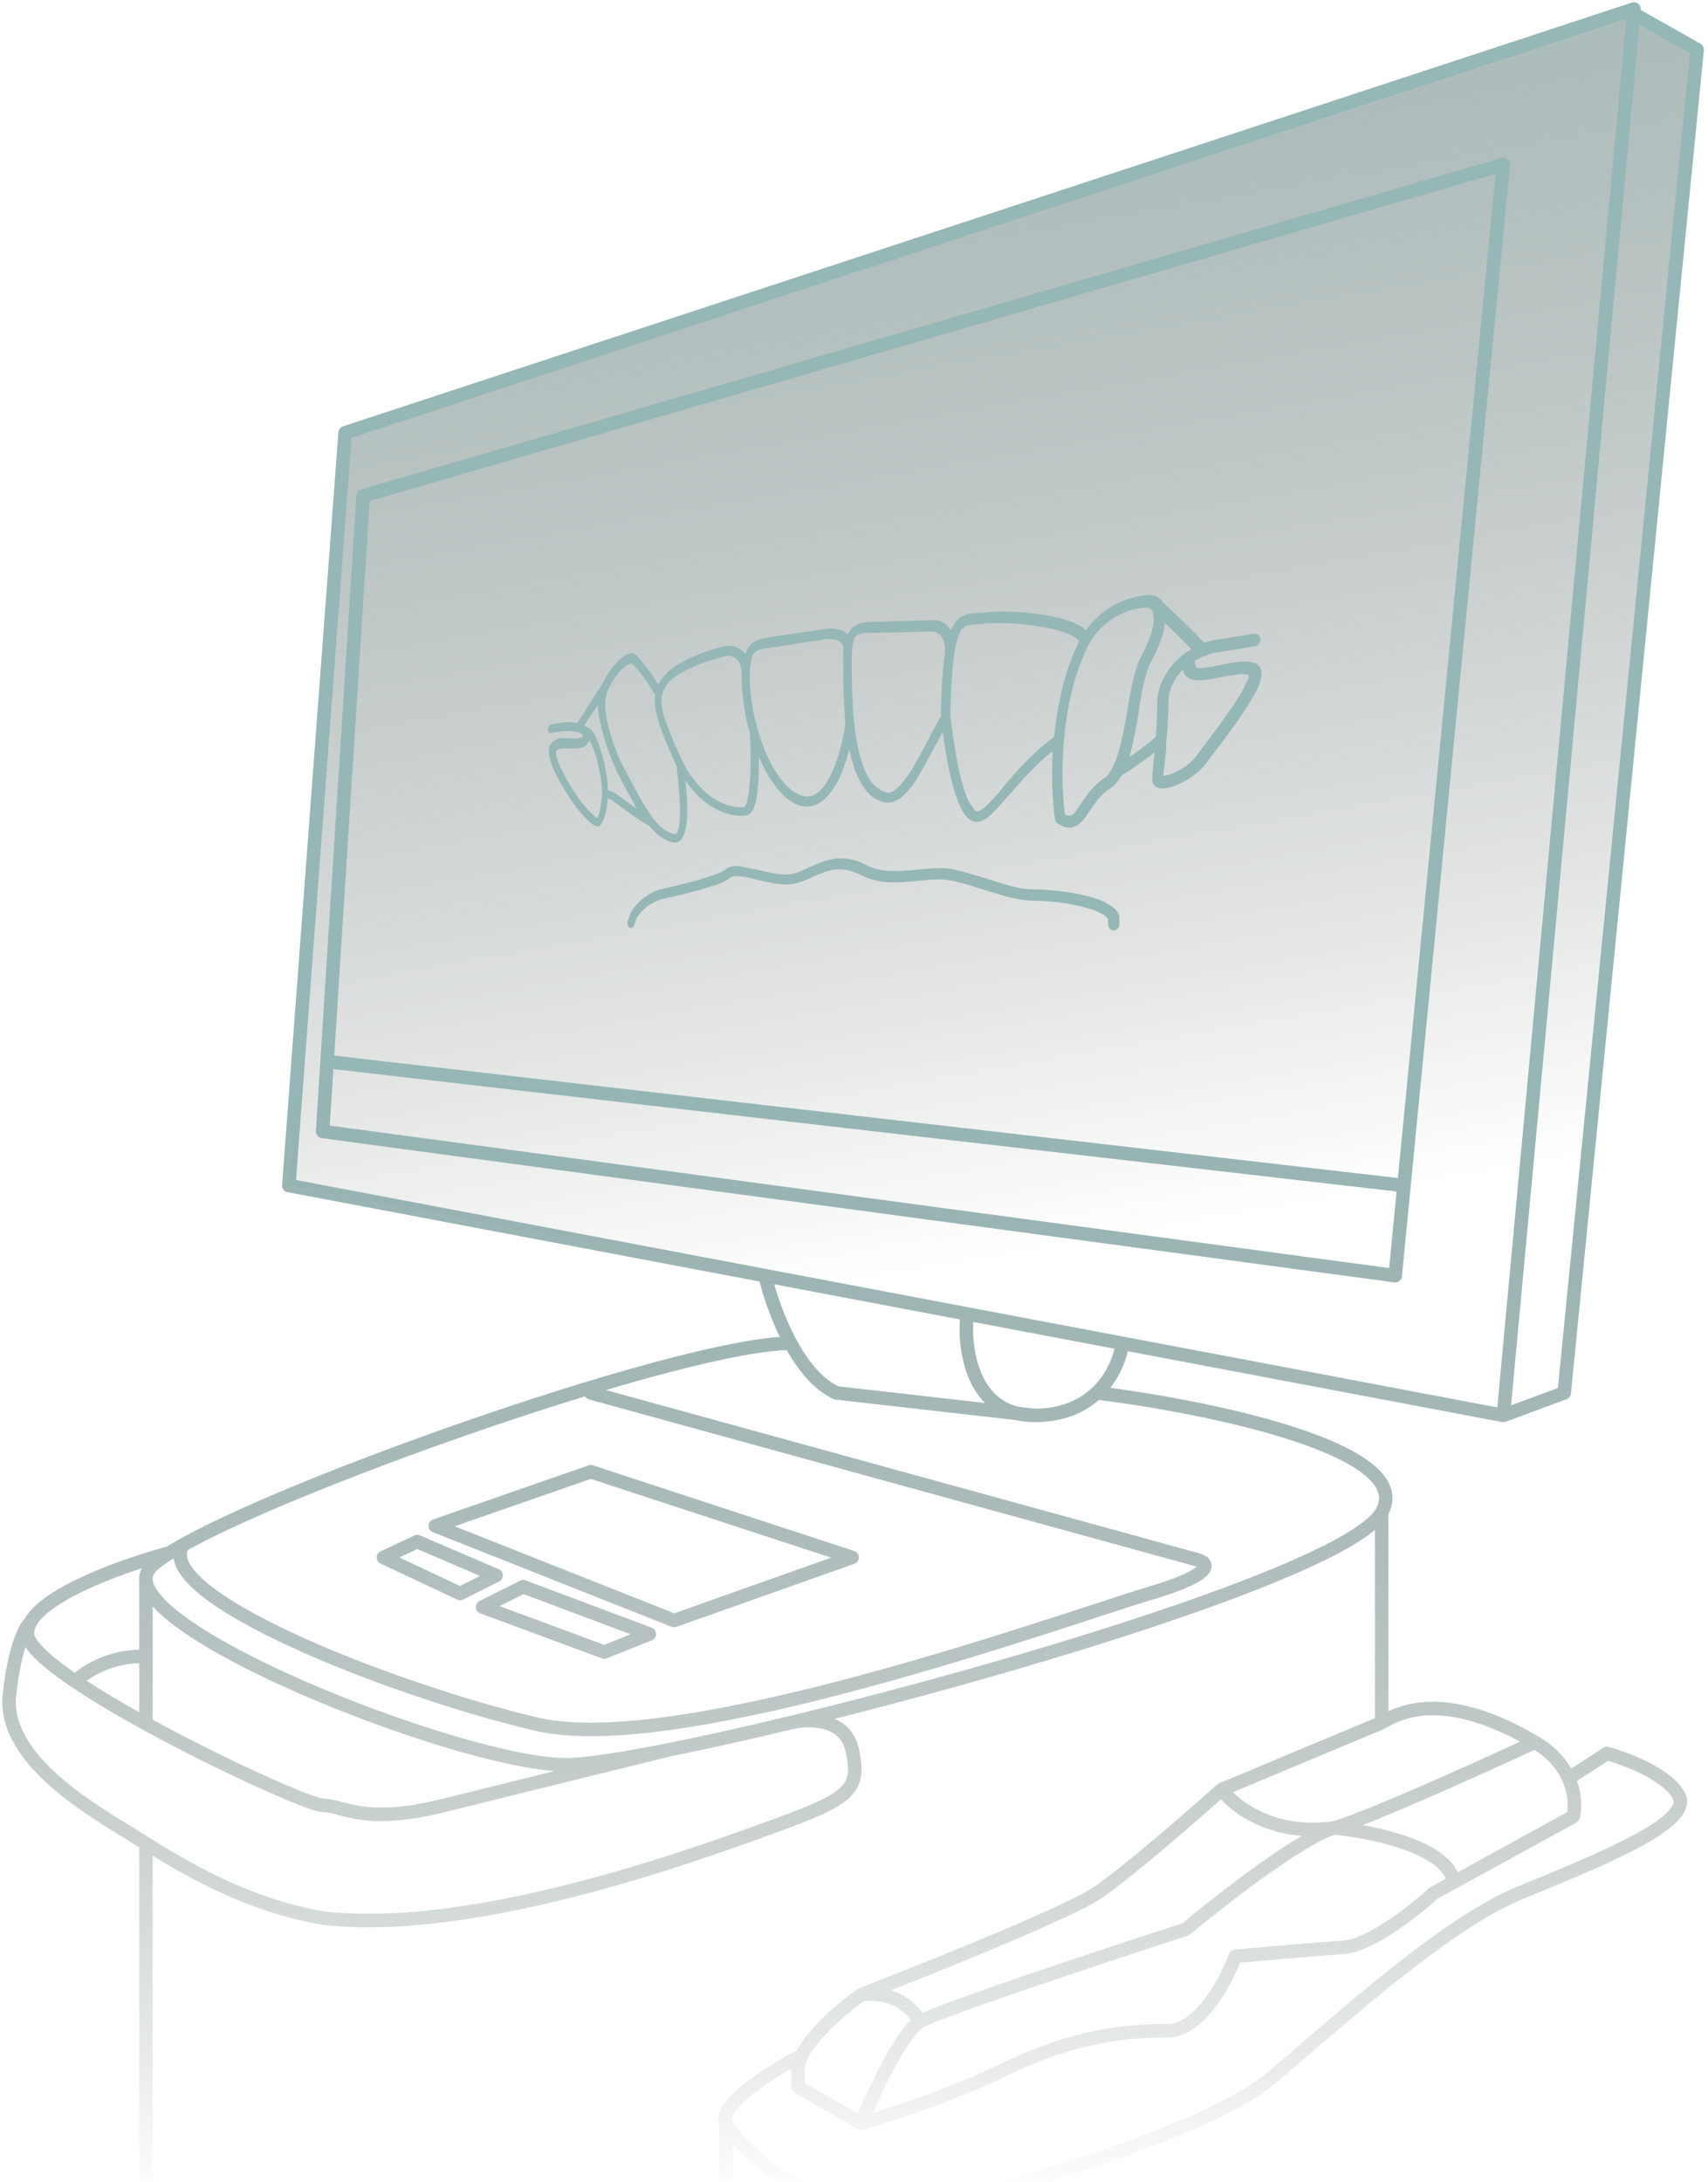
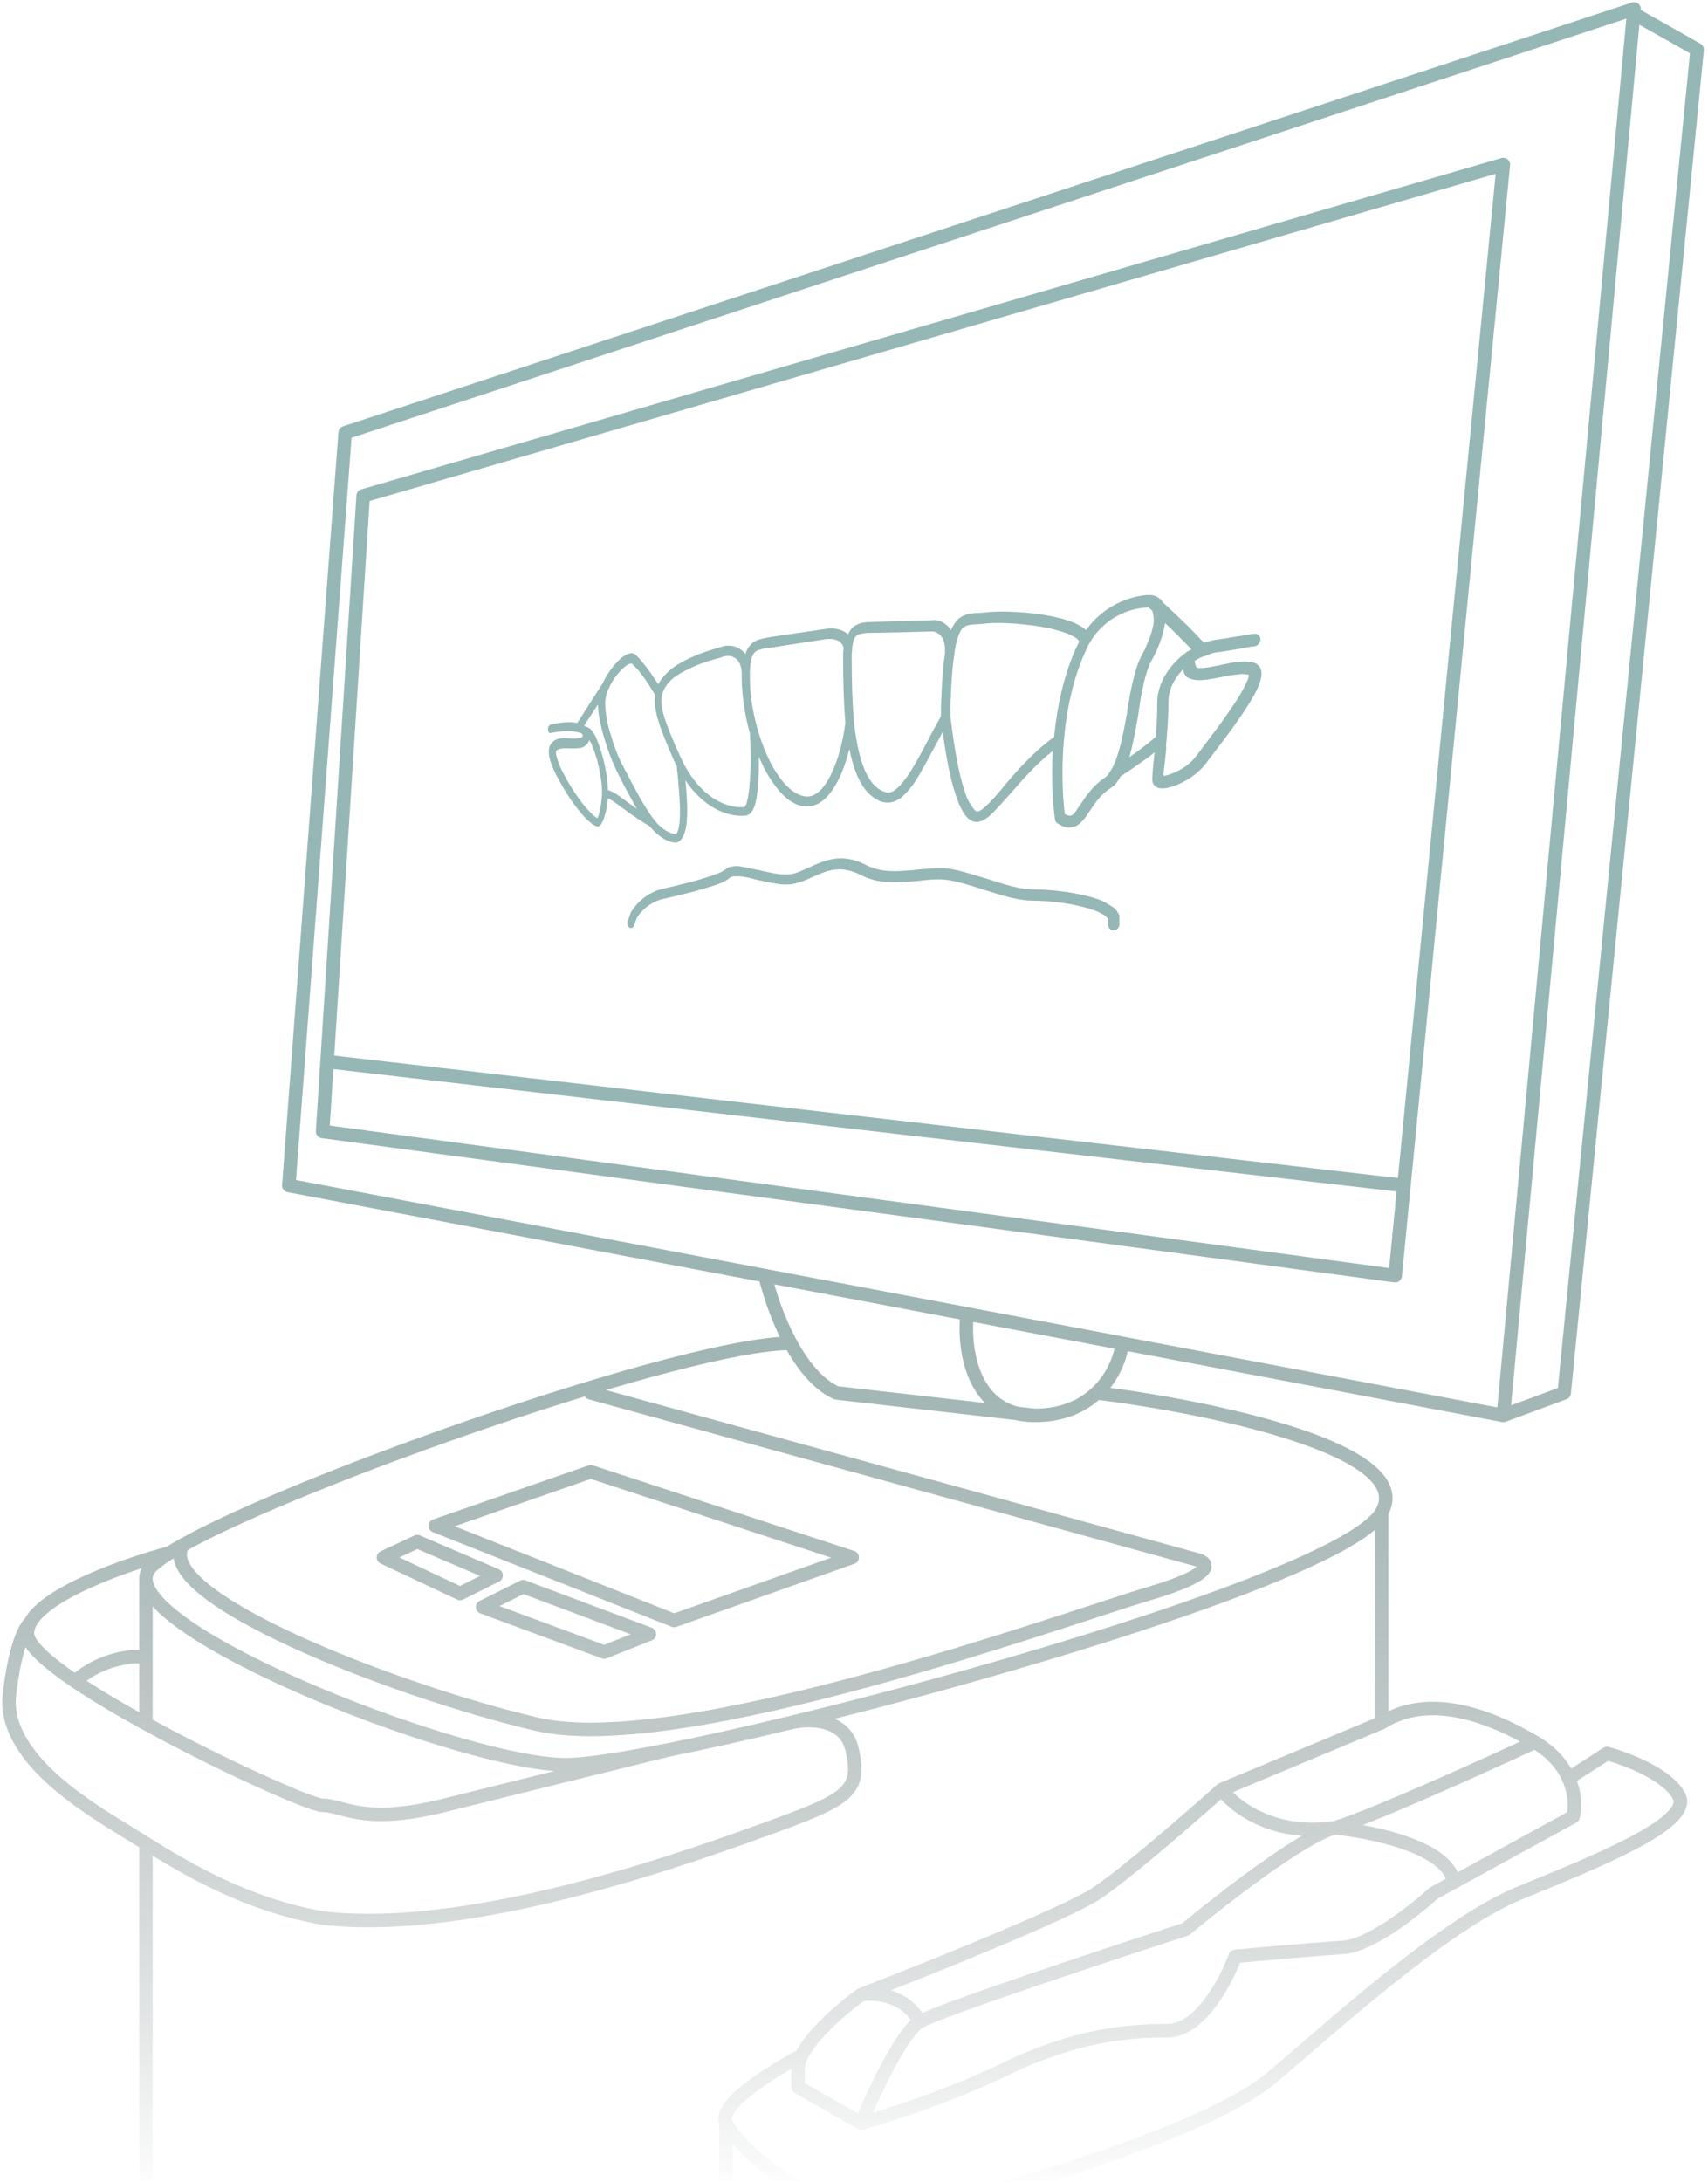
<svg xmlns="http://www.w3.org/2000/svg" width="379" height="484" viewBox="0 0 379 484" fill="none">
-   <path d="M76.588 96L362.588 2L362.491 3.041L376.588 11L347.088 309L333.588 314L249.039 298C248.681 300.939 247.062 305.499 243.336 309C267.754 312 314.588 321.5 306.588 335.5V382.162C316.588 375.824 329.588 380 340.588 386.5C344.536 388.833 346.82 391.722 348.063 394.5L356.588 389C360.922 390.167 370.188 393.7 372.588 398.5C375.588 404.5 354.088 413 337.088 420C320.088 427 294.588 450.5 282.088 461C269.588 471.5 232.088 483.5 207.088 489.5C182.088 495.5 163.588 476 161.088 471C159.088 467 171.461 459.333 177.897 456C180.265 451.109 187.253 445.24 191.088 442.5C205.755 436.833 236.738 424.4 243.336 420C249.935 415.6 264.587 402.833 271.088 397L306.588 382.162V335.5C299.695 347.562 227.476 369.602 175.565 382.134C179.49 381.205 187.504 381.138 189.088 388.148C191.088 397 188.588 399 172.088 405C155.588 411 105.588 429.5 71.588 425.5C54.8 422.562 41.536 414.692 32.385 408.987C30.634 407.896 29.034 406.883 27.588 406C18.588 400.5 0.588 389.5 2.088 376C3.288 365.2 5.662 360.833 6.698 360C10.231 353.294 28.095 347.03 37.588 344.511C38.484 343.949 39.487 343.358 40.588 342.743C67.396 327.763 152.604 298 175.447 298C172.534 292.635 170.623 286.7 169.774 283L64.088 263L76.588 96Z" fill="url(#paint0_linear_2098_1231)" />
  <path d="M333.588 314L249.039 298M333.588 314L347.088 309L376.588 11L362.491 3.041M333.588 314L362.491 3.041M249.039 298L214.588 291.481M249.039 298C248.681 300.939 247.062 305.499 243.336 309M229.588 314C215.588 314 213.755 298.987 214.588 291.481M229.588 314L185.588 309C181.44 307.114 178.045 302.784 175.447 298M229.588 314C235.872 314 240.303 311.851 243.336 309M214.588 291.481L169.774 283M169.774 283L64.088 263L76.588 96L362.588 2L362.491 3.041M169.774 283C170.623 286.7 172.534 292.636 175.447 298M243.336 309C267.754 312 314.588 321.5 306.588 335.5M306.588 335.5C299.69 347.572 227.366 369.635 175.447 382.162M306.588 335.5V382.162M175.447 298C152.604 298 67.396 327.763 40.588 342.743M131.088 309L265.588 346C268.255 346.667 269.888 349.1 255.088 353.5C236.588 359 151.088 390 119.088 382.5C87.088 375 33.588 353.986 40.588 342.743M40.588 342.743C39.487 343.358 38.484 343.949 37.588 344.511M37.588 344.511C35.813 345.626 34.458 346.63 33.588 347.5C32.693 348.396 32.312 349.403 32.385 350.5M37.588 344.511C28.095 347.03 10.231 353.294 6.698 360M148.588 388.148C137.954 390.269 129.79 391.5 125.588 391.5C103.842 391.5 33.289 364.099 32.385 350.5M148.588 388.148C137.922 390.766 112.988 396.9 98.588 400.5C80.588 405 76.088 400.5 71.588 400.5C69.101 400.5 49.502 391.792 32.385 382.398M148.588 388.148C156.405 386.589 165.556 384.549 175.447 382.162M175.447 382.162C179.327 381.207 187.488 381.067 189.088 388.148C191.088 397 188.588 399 172.088 405C155.588 411 105.588 429.5 71.588 425.5C54.8 422.562 41.536 414.692 32.385 408.987M6.698 360C6.262 360.829 6.044 361.664 6.088 362.5C6.219 364.984 10.452 368.767 16.713 373M6.698 360C5.662 360.833 3.288 365.2 2.088 376C0.588 389.5 18.588 400.5 27.588 406C29.034 406.883 30.634 407.896 32.385 408.987M32.385 350.5V367.5M32.385 382.398C26.633 379.241 21.161 376.007 16.713 373M32.385 382.398V367.5M16.713 373C18.703 371 24.622 367.1 32.385 367.5M32.385 408.987V501.5M72.578 235.5L71.588 251L309.588 283L311.536 263M72.578 235.5L80.588 110L333.588 36.5L311.536 263M72.578 235.5L311.536 263M306.588 382.162C316.588 375.824 329.588 380 340.588 386.5M306.588 382.162L271.088 397M340.588 386.5C328.755 392 303.288 403.5 296.088 405.5M340.588 386.5C344.536 388.833 346.82 391.722 348.063 394.5M271.088 397C264.587 402.833 249.935 415.6 243.336 420C236.738 424.4 205.755 436.833 191.088 442.5M271.088 397C273.755 400.667 282.488 407.5 296.088 405.5M191.088 442.5C187.253 445.24 180.265 451.109 177.897 456M191.088 442.5C194.088 442 200.888 442.5 204.088 448.5M191.088 471L177.088 463V459C177.088 458.074 177.384 457.06 177.897 456M191.088 471C193.755 464.5 200.088 450.9 204.088 448.5M191.088 471C196.588 469.5 210.688 465 223.088 459C238.588 451.5 250.088 450.5 259.088 450.5C266.288 450.5 272.088 439.5 274.088 434C279.588 433.5 292.088 432.4 298.088 432C304.088 431.6 313.922 423.833 318.088 420L322.588 417.532M204.088 448.5C208.088 446.1 245.088 433.833 263.088 428C271.088 421.333 288.888 407.5 296.088 405.5M296.088 405.5C304.422 406.285 321.388 409.79 322.588 417.532M177.897 456C171.461 459.333 159.088 467 161.088 471M161.088 471C163.588 476 182.088 495.5 207.088 489.5C232.088 483.5 269.588 471.5 282.088 461C294.588 450.5 320.088 427 337.088 420C354.088 413 375.588 404.5 372.588 398.5C370.188 393.7 360.922 390.167 356.588 389L348.063 394.5M161.088 471V504M348.063 394.5C349.592 397.915 349.548 401.162 349.088 403L322.588 417.532M96.588 338.5L131.088 326.5L189.088 345.5L149.588 359.5L96.588 338.5ZM85.088 345.5L92.588 342L110.088 349.5L102.088 353.5L85.088 345.5ZM107.088 356.5L116.088 352L144.088 362.5L134.088 366.5L107.088 356.5Z" stroke="url(#paint1_linear_2098_1231)" stroke-width="3" stroke-linecap="round" stroke-linejoin="round" />
  <path fill-rule="evenodd" clip-rule="evenodd" d="M135.088 152.7C135.788 151.1 136.888 149.6 137.988 148.5C138.488 148 138.988 147.6 139.388 147.4C139.788 147.2 139.988 147.2 140.088 147.2C140.188 147.2 140.288 147.3 140.588 147.6C140.788 147.8 141.088 148.1 141.388 148.4C141.988 149.1 142.688 150 143.288 150.9C143.888 151.8 144.488 152.7 144.888 153.4C145.088 153.7 145.288 154 145.388 154.2C145.188 155.9 145.388 157.7 146.088 159.9C146.788 162.3 147.988 165.1 149.588 168.8C149.788 169.2 149.988 169.6 150.188 170C150.188 170.6 150.288 171.3 150.388 172C150.588 174.5 150.888 177.5 150.888 180.1C150.888 181.8 150.788 183.2 150.488 184.1C150.388 184.5 150.188 184.8 150.088 184.9C149.988 185 149.888 185 149.688 185C148.188 184.8 146.388 183.5 145.188 181.9C143.488 179.7 141.788 176.7 140.488 174.2C139.788 173 139.288 171.8 138.788 171C138.588 170.7 138.488 170.4 138.388 170.2L138.288 170C138.188 169.8 138.088 169.6 137.988 169.5C137.888 169.3 137.488 168.5 136.988 167.3C136.588 166.2 135.988 164.7 135.588 163.2C135.088 161.7 134.688 160.1 134.488 158.6C134.288 157.1 134.188 155.8 134.388 155C134.488 154.2 134.688 153.4 135.088 152.7ZM144.388 149.3C144.988 150.2 145.588 151.1 146.088 151.8C146.488 151 146.988 150.3 147.688 149.6C149.088 148 151.488 146.7 153.688 145.7C155.988 144.7 158.288 144 159.788 143.6C160.788 143.2 162.288 143 163.688 143.7C164.288 144 164.888 144.4 165.388 145.1C165.688 144.2 166.088 143.5 166.688 142.9C167.288 142.3 167.988 142 168.688 141.8C169.388 141.6 170.188 141.5 171.088 141.3L183.388 139.5C184.388 139.3 185.988 139.4 187.288 140.1C187.588 140.3 187.888 140.5 188.188 140.7C188.488 140.1 188.788 139.6 189.188 139.2C189.788 138.7 190.488 138.4 191.088 138.2C191.688 138.1 192.388 138 193.088 138C195.388 137.9 202.988 137.7 206.588 137.6C207.788 137.4 209.388 137.8 210.588 139.2C210.788 139.4 210.888 139.6 210.988 139.8C211.488 138.7 212.088 137.8 212.788 137.2C213.688 136.5 214.688 136.2 215.588 136.1C215.988 136 216.388 136 216.788 136H216.888C217.388 136 217.788 135.9 218.288 135.9C221.088 135.5 226.588 135.6 231.588 136.4C234.088 136.8 236.588 137.4 238.388 138.2C239.288 138.6 240.188 139.1 240.788 139.6C240.888 139.7 240.888 139.7 240.988 139.8C244.788 134.4 250.588 132.3 254.588 132C255.288 132 255.888 132 256.488 132.3C257.188 132.6 257.688 133 257.988 133.6C259.688 135.1 261.688 137.1 263.488 138.8C264.588 139.9 265.688 141 266.388 141.8C266.688 142.1 266.988 142.4 267.188 142.6C268.088 142.3 269.088 142 269.988 141.9C270.988 141.8 272.688 141.5 274.388 141.2L275.188 141.1C276.588 140.9 277.788 140.6 278.288 140.6C279.088 140.5 279.688 141.1 279.688 141.8C279.688 142.6 279.088 143.3 278.288 143.4C277.888 143.4 276.688 143.6 275.388 143.9L274.588 144C272.888 144.3 271.088 144.6 270.088 144.7C269.288 144.8 268.288 145.1 267.288 145.6H267.188C267.188 145.6 267.188 145.6 267.088 145.6C266.288 145.9 265.588 146.3 265.088 146.6C265.088 146.8 265.188 147.3 265.488 148.1C265.488 148.1 265.488 148.1 265.588 148.1C265.788 148.2 266.088 148.2 266.588 148.2C267.588 148.2 268.988 147.9 270.488 147.6C270.688 147.6 270.788 147.5 270.988 147.5C272.388 147.2 273.788 146.9 275.088 146.8C275.788 146.7 276.588 146.7 277.188 146.8C277.888 146.9 278.588 147 279.088 147.5C279.888 148.1 279.988 149.2 279.888 150C279.788 150.8 279.488 151.7 279.088 152.6C278.288 154.4 276.888 156.6 275.388 158.8C273.088 162.2 270.388 165.7 268.688 167.9C268.188 168.5 267.788 169.1 267.488 169.5C265.788 171.7 263.188 173.3 260.988 174.2C259.888 174.6 258.888 174.9 257.988 174.9C257.588 174.9 257.088 174.9 256.588 174.6C256.088 174.3 255.688 173.7 255.688 173C255.688 172.3 255.788 170.7 255.988 168.8C256.088 168.2 256.088 167.6 256.188 166.9C255.588 167.4 254.888 168 254.088 168.5C252.288 169.8 250.288 171.2 248.688 172.2C248.088 173.2 247.588 174.1 246.488 174.8C244.288 176.2 243.088 178 241.888 179.8C241.588 180.2 241.288 180.6 241.088 181C240.388 181.9 239.588 183 238.388 183.4C237.188 183.9 235.888 183.5 234.588 182.6C234.288 182.4 234.088 182.1 234.088 181.7C233.588 178.3 233.288 172.8 233.588 166.6C229.788 169.6 226.688 173.2 224.088 176.2L223.888 176.4C222.388 178.1 220.988 179.7 219.788 180.8C218.688 181.8 217.288 182.7 215.888 182.2C214.988 181.9 214.288 181.1 213.688 180.1C213.088 179.1 212.488 177.7 211.888 175.8C210.888 172.7 209.988 168.3 209.188 162.4C208.788 163.1 208.388 163.9 207.988 164.6C206.288 167.7 204.788 170.6 203.388 172.9C202.288 174.6 201.088 176 199.888 177C198.588 177.9 197.288 178.3 195.788 177.9C191.688 176.6 189.588 171.8 188.488 166.2C187.988 167.9 187.488 169.7 186.788 171.4C185.188 175.1 182.788 178.7 179.388 178.9C176.588 179.1 173.888 177 171.788 174C170.488 172.3 169.388 170.2 168.388 167.9C168.388 169.6 168.388 171.3 168.288 173C168.188 174.9 167.988 176.6 167.688 178C167.488 178.7 167.288 179.3 166.988 179.8C166.688 180.3 166.188 180.8 165.588 180.9C162.988 181.3 156.988 180.4 152.088 173.1C152.288 175.2 152.488 177.6 152.488 179.7C152.488 181.5 152.388 183.2 151.988 184.5C151.788 185.2 151.488 185.8 151.088 186.3C150.588 186.8 150.088 187 149.488 186.9C147.588 186.6 145.588 185.1 144.188 183.3C143.088 182.7 140.588 181.1 138.088 179.2C136.288 177.9 135.488 177.3 134.888 177.1C134.788 178.3 134.588 179.6 134.288 180.6C134.088 181.2 133.988 181.8 133.688 182.3C133.588 182.5 133.388 182.8 133.288 183C133.088 183.2 132.788 183.4 132.488 183.3C131.888 183.2 131.188 182.7 130.588 182.1C129.888 181.5 129.088 180.6 128.288 179.6C126.688 177.6 124.988 174.9 123.588 172.2C122.888 170.9 122.388 169.7 122.088 168.7C121.788 167.7 121.688 166.7 121.888 165.8C122.188 164.8 122.888 164.3 123.588 164C124.288 163.7 125.288 163.7 126.388 163.8C127.488 163.9 128.188 163.8 128.688 163.7C129.188 163.6 129.288 163.4 129.288 163.4C129.288 163.4 129.288 163.3 129.288 163.2C129.288 163.1 129.288 163 129.188 162.8C128.788 162.6 128.388 162.5 128.088 162.4C128.088 162.4 128.088 162.4 127.988 162.4C126.288 162 124.888 162.2 123.388 162.4C122.988 162.5 122.588 162.5 122.188 162.6C121.988 162.8 121.588 162.4 121.588 161.8C121.588 161.2 121.888 160.8 122.288 160.7C122.588 160.7 122.988 160.6 123.388 160.5C124.688 160.3 126.288 160 128.088 160.4L133.788 151.5C134.688 149.6 135.888 147.9 137.088 146.7C137.688 146.1 138.288 145.6 138.888 145.3C139.388 145 140.088 144.8 140.588 145C140.888 145.1 141.188 145.4 141.388 145.6C141.688 145.9 141.988 146.2 142.288 146.6C142.988 147.4 143.688 148.3 144.388 149.3ZM162.788 145.8C163.688 146.2 164.488 147.2 164.588 149.3C164.588 149.8 164.588 150.2 164.588 150.8C164.688 154.7 165.288 158.8 166.388 162.6C166.588 165.4 166.688 169.7 166.388 173.2C166.288 175 166.088 176.6 165.788 177.7C165.688 178.3 165.488 178.6 165.388 178.8C165.288 178.9 165.288 178.9 165.288 179C162.888 179.4 156.288 178.4 151.488 169C151.288 168.6 151.088 168.1 150.888 167.7C149.188 164 148.088 161.2 147.388 159.1C146.788 156.9 146.588 155.4 146.888 154.3C147.088 153.3 147.588 152.3 148.488 151.3C149.588 150 151.688 148.9 153.888 147.9C156.088 146.9 158.388 146.3 159.788 145.9H159.888C160.688 145.5 161.888 145.3 162.788 145.8ZM189.088 143.8C189.088 144.2 189.088 144.5 188.988 144.9C188.988 145.2 188.988 145.6 188.988 146C188.988 150.5 189.088 155.5 189.488 160C189.488 160 189.488 160 189.488 160.1C189.688 161.8 189.888 163.4 190.188 164.9C191.288 170.7 193.188 174.7 196.388 175.7C197.188 176 197.988 175.8 198.788 175.1C199.688 174.4 200.588 173.3 201.688 171.7C203.088 169.6 204.488 166.9 206.088 163.9C206.888 162.3 207.788 160.7 208.788 158.9C208.788 157.6 208.788 156.2 208.888 154.7C208.988 151.7 209.188 149.2 209.388 147.1C209.488 146.4 209.588 145.7 209.688 145C209.788 142.9 209.388 141.8 208.788 141.1C208.088 140.2 207.088 140 206.388 140.1H206.288C202.688 140.2 195.088 140.4 192.788 140.4C192.088 140.4 191.588 140.5 191.088 140.6C190.588 140.7 190.388 140.8 190.088 141C189.688 141.3 189.288 142 189.088 143.8ZM186.988 143.1C187.088 143.3 187.188 143.6 187.188 143.9C187.188 144.2 187.088 144.6 187.088 144.9C187.088 145.3 187.088 145.7 187.088 146.2C187.088 150.7 187.188 155.7 187.588 160.3C187.288 162.9 186.488 167 184.988 170.5C183.488 174.1 181.588 176.5 179.388 176.7C177.388 176.8 175.188 175.4 173.088 172.6C171.088 169.9 169.288 166 168.088 161.7C167.088 158.1 166.388 154.2 166.388 150.5C166.388 150 166.388 149.5 166.388 149.1C166.488 146.2 166.988 145.2 167.488 144.7C167.788 144.4 168.188 144.2 168.688 144.1C169.288 143.9 169.988 143.8 170.888 143.7L183.188 141.8C183.988 141.7 185.188 141.7 186.088 142.2C186.488 142.5 186.788 142.8 186.988 143.1ZM213.888 175C212.788 171.6 211.788 166.4 210.888 158.9C210.888 157.5 210.888 156 210.988 154.5C211.088 151.5 211.288 149.1 211.488 147.1C211.588 146.3 211.688 145.6 211.788 144.9C211.988 143.3 212.288 142.2 212.588 141.3C212.988 140.1 213.388 139.5 213.788 139.2C214.188 138.9 214.688 138.7 215.388 138.6C215.688 138.6 216.088 138.5 216.488 138.5H216.588C217.088 138.5 217.588 138.4 218.088 138.4C220.588 138 225.888 138.2 230.788 139C233.288 139.4 235.488 140 237.188 140.7C237.988 141.1 238.688 141.4 239.088 141.8C239.288 142 239.388 142.1 239.488 142.3C239.388 142.5 239.288 142.7 239.188 142.9C236.088 149.3 234.588 156.7 233.888 163.5C229.188 166.9 225.488 171.2 222.588 174.6L222.388 174.9C220.888 176.7 219.588 178.1 218.588 179C217.488 180 216.888 180.1 216.688 180C216.488 179.9 216.188 179.7 215.688 178.9C214.988 178 214.388 176.8 213.888 175ZM255.688 135.5C255.388 135.2 255.188 135 254.888 134.8C254.688 134.8 254.488 134.8 254.188 134.8C250.388 135 244.788 137.2 241.688 142.8C241.488 143.1 241.288 143.5 241.188 143.8C238.188 150 236.688 157.3 236.088 164.1C235.488 170.8 235.788 176.9 236.288 180.6C236.988 181 237.488 181 237.688 180.9C238.088 180.8 238.488 180.4 239.088 179.4C239.288 179.1 239.488 178.8 239.788 178.4C240.988 176.6 242.588 174.2 245.188 172.5C245.788 172.1 245.988 171.7 246.688 170.6C247.488 169.2 248.088 167.3 248.688 165.1C249.188 162.9 249.688 160.5 250.088 158.1L250.188 157.3C250.588 155.2 250.888 153 251.388 151.1C251.888 149 252.488 147 253.288 145.5C254.688 142.9 255.688 140.3 255.988 138.2C256.088 137 255.888 136.1 255.688 135.5ZM261.388 141C260.488 140.1 259.488 139.1 258.488 138.2C258.488 138.3 258.488 138.3 258.488 138.4C258.088 141 256.988 144 255.388 146.8C254.788 147.9 254.288 149.5 253.788 151.6C253.388 153.4 252.988 155.5 252.688 157.7L252.588 158.5C252.188 160.9 251.688 163.4 251.188 165.7C250.988 166.5 250.788 167.2 250.588 168C251.288 167.5 252.088 166.9 252.788 166.4C254.388 165.2 255.788 164.1 256.488 163.4C256.688 160.9 256.788 158.3 256.788 156C256.788 150.1 261.288 146.1 263.388 144.6C263.488 144.6 263.488 144.5 263.588 144.5C263.788 144.4 264.088 144.2 264.388 144.1C263.488 143.1 262.488 142.1 261.388 141ZM258.888 163.8C259.088 161.1 259.288 158.2 259.288 155.6C259.288 152.6 260.888 150.2 262.488 148.5C262.588 148.7 262.588 149 262.688 149.2C262.988 150 263.588 150.4 264.188 150.6C264.788 150.8 265.488 150.9 266.088 150.9C267.388 150.9 268.988 150.6 270.488 150.3L270.988 150.2C272.388 149.9 273.688 149.7 274.888 149.6C275.488 149.5 276.088 149.5 276.488 149.6C276.788 149.6 276.988 149.7 277.088 149.7C277.088 149.7 277.088 149.8 277.088 149.9C277.088 150.3 276.888 150.9 276.488 151.6C275.788 153.2 274.588 155.2 273.088 157.3C270.888 160.6 268.288 163.9 266.588 166.2C266.088 166.9 265.688 167.4 265.288 167.9C264.088 169.5 261.988 170.9 260.088 171.6C259.288 171.9 258.688 172.1 258.188 172.1C258.188 171.4 258.288 170.3 258.488 169C258.588 168.1 258.688 167.1 258.788 166C258.688 165.4 258.788 164.6 258.888 163.8ZM139.088 175.4C139.788 176.6 140.488 178 141.288 179.4C140.488 178.9 139.588 178.2 138.788 177.6C136.888 176.2 135.888 175.5 134.888 175.3C134.888 173.2 134.388 170.1 133.588 167.4C133.188 166 132.788 164.8 132.288 163.7C132.088 163.2 131.788 162.7 131.588 162.4C131.288 162 131.088 161.7 130.688 161.5C130.488 161.4 130.288 161.3 130.088 161.2C129.888 161.1 129.788 161.1 129.588 161L132.688 156.3C132.688 157.2 132.788 158.2 132.988 159.2C133.288 160.8 133.688 162.5 134.188 164.1C134.688 165.7 135.188 167.2 135.688 168.4C136.188 169.6 136.588 170.5 136.788 170.9C136.788 170.9 136.788 170.9 136.788 171C136.788 171.1 136.888 171.1 136.988 171.3L137.088 171.5C137.188 171.7 137.288 172 137.488 172.3C137.888 173 138.388 174.2 139.088 175.4ZM130.488 164.8C130.588 164.6 130.688 164.4 130.788 164.2C130.888 164.4 130.988 164.6 131.188 164.9C131.588 165.8 131.988 167 132.388 168.2C133.088 170.8 133.588 173.7 133.588 175.4C133.588 175.7 133.588 176 133.588 176.2C133.488 177.7 133.288 179.2 132.988 180.3C132.888 180.8 132.688 181.2 132.588 181.5C132.388 181.4 131.988 181.2 131.488 180.7C130.888 180.1 130.188 179.4 129.388 178.4C127.888 176.5 126.188 173.9 124.888 171.3C124.188 170 123.788 168.9 123.588 168.1C123.288 167.2 123.388 166.8 123.388 166.7C123.388 166.6 123.488 166.4 123.988 166.2C124.488 166 125.288 166 126.288 166C127.388 166.1 128.288 166 128.988 165.9C129.588 165.7 130.088 165.4 130.488 164.8ZM180.188 194.6C183.588 193.1 186.388 191.8 190.988 194.1C194.488 195.9 198.088 195.9 201.488 195.6C202.288 195.5 203.088 195.5 203.888 195.4C206.388 195.1 208.688 194.9 210.788 195.3C213.188 195.7 215.788 196.6 218.388 197.4C218.888 197.6 219.488 197.7 219.988 197.9C223.188 198.9 226.388 199.8 229.088 199.8C231.488 199.8 235.488 200.1 239.088 200.9C240.888 201.3 242.588 201.8 243.888 202.4C244.488 202.7 245.088 203 245.388 203.3C245.588 203.5 245.788 203.7 245.888 203.8V205.1C245.888 205.8 246.388 206.4 247.088 206.4C247.788 206.4 248.388 205.8 248.388 205.1V203.4C248.388 203.2 248.388 203 248.288 202.9C247.988 202.2 247.488 201.6 246.888 201.2C246.288 200.8 245.588 200.4 244.888 200C243.388 199.3 241.488 198.8 239.588 198.4C235.788 197.6 231.588 197.3 229.088 197.3C226.788 197.3 223.888 196.5 220.688 195.5C220.188 195.3 219.688 195.2 219.188 195C216.488 194.2 213.788 193.3 211.188 192.8C208.788 192.4 206.188 192.7 203.588 192.9C202.888 193 202.188 193.1 201.488 193.1C198.188 193.4 194.988 193.4 191.988 191.8C186.688 189.1 182.888 190.9 179.388 192.5C178.388 192.9 177.488 193.4 176.488 193.7C175.488 194 174.188 194.1 172.788 193.9C171.388 193.7 169.888 193.4 168.388 193H168.188C166.788 192.7 165.488 192.4 164.288 192.2C163.688 192.1 163.088 192.1 162.588 192.2C162.088 192.3 161.488 192.4 161.088 192.8C160.588 193.2 159.788 193.6 158.688 194C157.588 194.4 156.288 194.8 154.988 195.2C152.888 195.8 150.688 196.3 148.688 196.8C148.088 196.9 147.488 197.1 146.888 197.2C142.988 198.2 140.688 201.1 139.888 202.6V202.7L139.288 204.4C139.088 204.9 139.288 205.5 139.688 205.8C140.088 206 140.588 205.8 140.688 205.3L141.288 203.7C141.788 202.7 143.788 200.2 147.188 199.4C147.788 199.3 148.388 199.1 148.988 199C150.988 198.5 153.288 198 155.288 197.4C156.688 197 157.988 196.6 159.188 196.2C160.288 195.8 161.288 195.3 161.988 194.7C162.088 194.6 162.388 194.5 162.788 194.4C163.188 194.4 163.588 194.4 164.188 194.4C165.288 194.5 166.588 194.8 167.988 195.2H168.088C169.588 195.5 171.088 195.9 172.688 196.1C174.188 196.3 175.688 196.3 177.088 195.8C177.988 195.6 179.088 195.1 180.188 194.6Z" fill="#95B7B5" />
  <defs>
    <linearGradient id="paint0_linear_2098_1231" x1="189.294" y1="2" x2="237.068" y2="276.309" gradientUnits="userSpaceOnUse">
      <stop stop-color="#6C8D8B" stop-opacity="0.6" />
      <stop offset="1" stop-color="#1E2726" stop-opacity="0" />
    </linearGradient>
    <linearGradient id="paint1_linear_2098_1231" x1="189.294" y1="235.583" x2="189.294" y2="487.918" gradientUnits="userSpaceOnUse">
      <stop stop-color="#95B7B5" />
      <stop offset="1" stop-color="#425150" stop-opacity="0" />
    </linearGradient>
  </defs>
</svg>